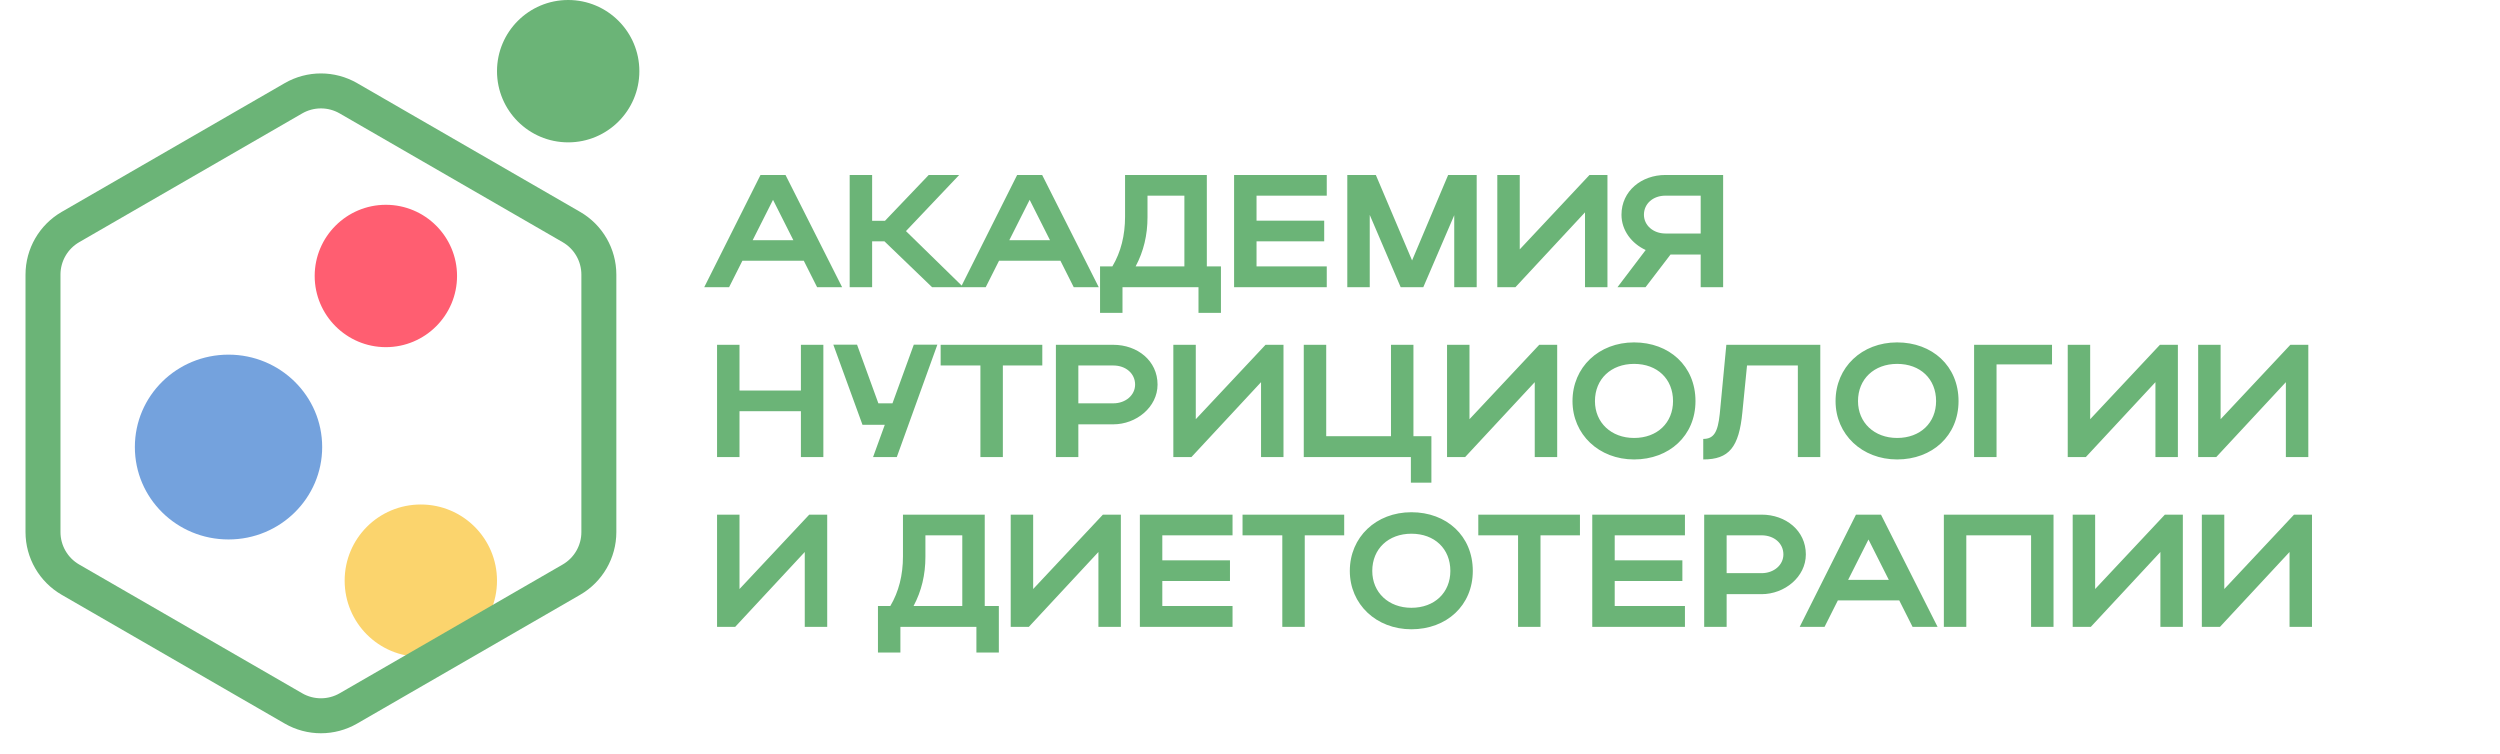
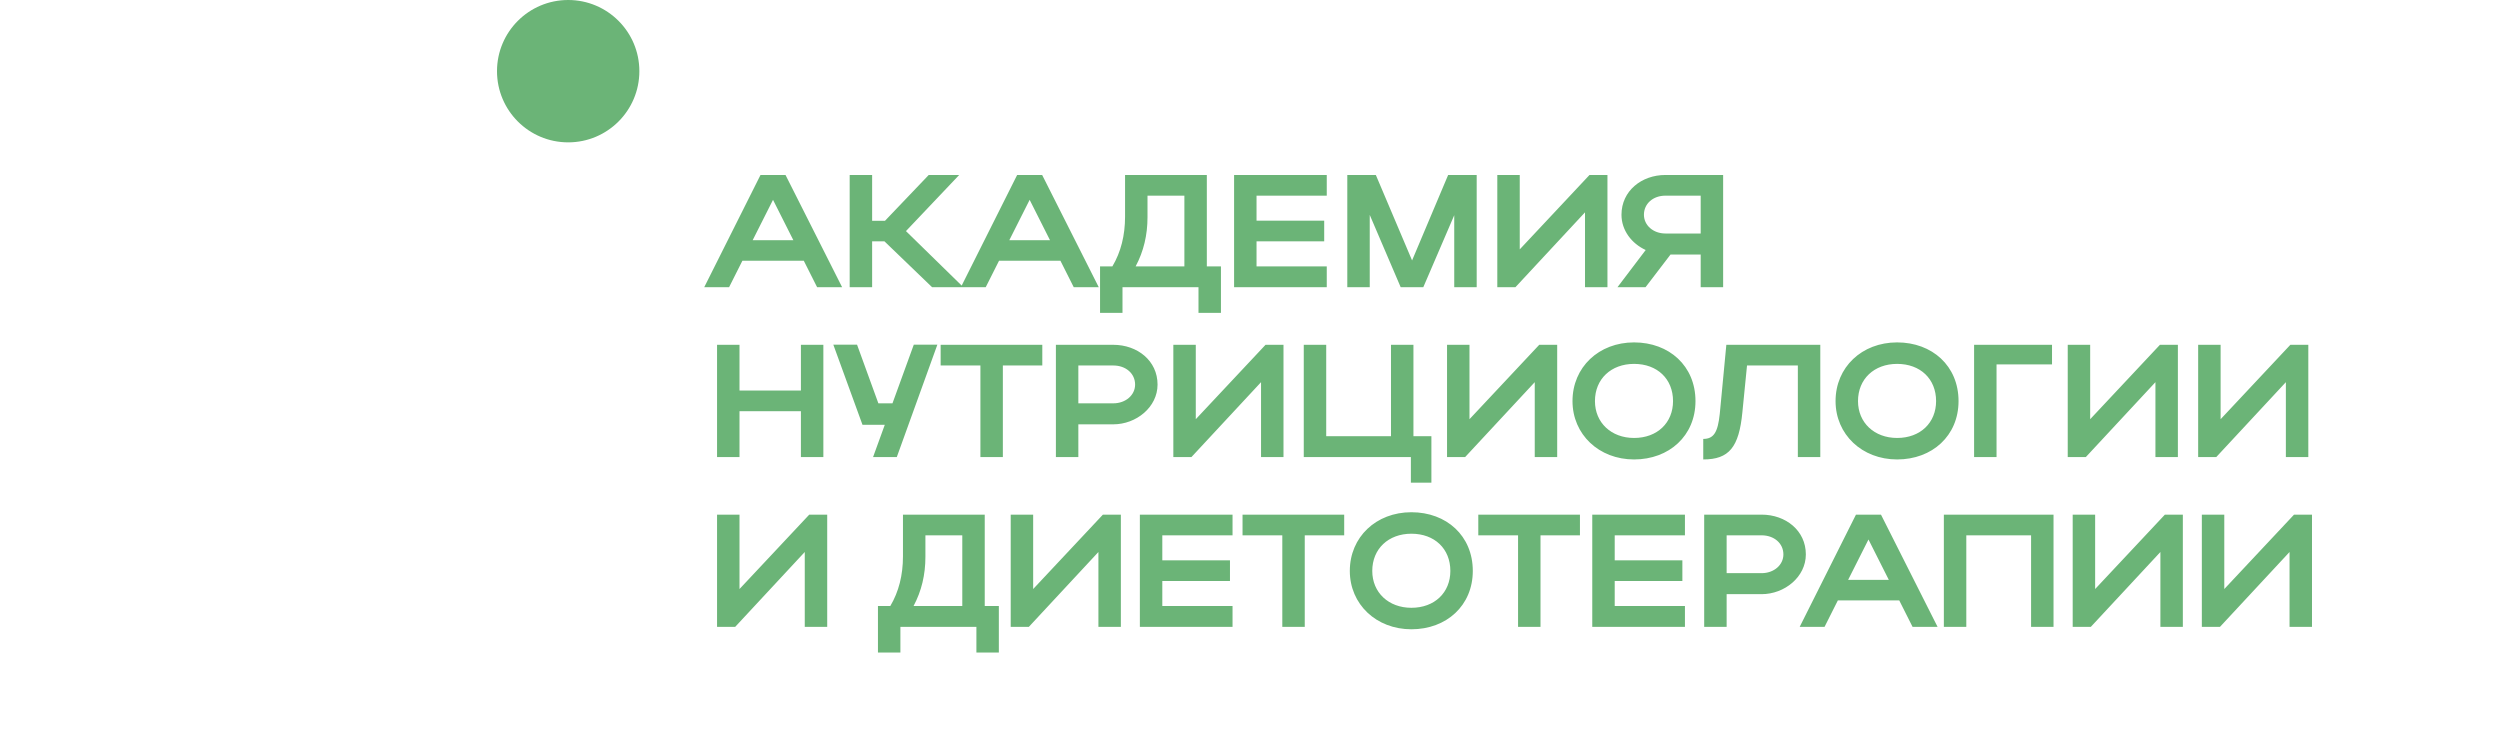
<svg xmlns="http://www.w3.org/2000/svg" width="1001" height="302" viewBox="0 0 1001 302" fill="none">
  <path d="M281.973 115L304.507 70.06H314.522L337.185 115H327.17L321.841 104.407H297.252L291.924 115H281.973ZM301.361 96.189H317.668L309.515 80.011L301.361 96.189ZM349.2 96.639V115H340.212V70.06H349.2V88.421H354.336L371.862 70.06H384.06L362.746 92.53L385.73 115H373.211L354.143 96.639H349.2ZM384.73 115L407.265 70.06H417.28L439.942 115H429.927L424.599 104.407H400.01L394.681 115H384.73ZM404.119 96.189H420.426L412.272 80.011L404.119 96.189ZM440.458 106.654H445.401C448.804 100.94 450.473 94.263 450.473 86.752V70.06H483.215V106.654H488.865V125.272H479.877V115H449.446V125.272H440.458V106.654ZM454.71 106.654H474.227V78.342H459.461V86.945C459.461 94.135 457.92 100.619 454.71 106.654ZM494.129 115V70.06H531.236V78.342H503.117V88.357H530.209V96.639H503.117V106.654H531.236V115H494.129ZM548.445 86.046V115H539.457V70.06H550.885L565.394 104.279L579.839 70.06H591.267V115H582.279V86.174L569.888 115H560.836L548.445 86.046ZM643.625 115H634.637V85.019L606.774 115H599.52V70.06H608.508V99.849L636.435 70.06H643.625V115ZM658.871 115H647.636L658.935 100.106C653.35 97.538 649.241 92.273 649.241 85.982C649.241 76.416 657.33 70.06 666.832 70.06H689.944V115H680.956V101.903H668.886L658.871 115ZM658.229 85.982C658.229 90.219 661.953 93.493 666.832 93.493H680.956V78.342H666.832C661.888 78.342 658.229 81.552 658.229 85.982ZM287.109 183V138.06H296.097V156.357H320.685V138.06H329.673V183H320.685V164.639H296.097V183H287.109ZM359.081 183H349.579L354.266 170.096H345.342L333.658 137.996H343.159L351.698 161.493H357.348L365.886 137.996H375.324L359.081 183ZM392.556 183V146.342H376.634V138.06H417.337V146.342H401.544V183H392.556ZM422.781 183V138.06H445.765C455.395 138.06 463.484 144.416 463.484 153.982C463.484 163.034 454.946 169.903 445.765 169.903H431.769V183H422.781ZM454.496 153.982C454.496 149.552 450.773 146.342 445.765 146.342H431.769V161.493H445.765C450.708 161.493 454.496 158.219 454.496 153.982ZM513.908 183H504.92V153.019L477.058 183H469.803V138.06H478.791V167.849L506.718 138.06H513.908V183ZM522.028 183V138.06H531.016V174.654H556.953V138.06H565.941V174.654H573.131V193.272H564.914V183H522.028ZM623.5 183H614.512V153.019L586.649 183H579.394V138.06H588.382V167.849L616.309 138.06H623.5V183ZM629.629 160.594C629.629 147.048 640.158 137.097 654.282 137.097C668.342 137.097 678.871 146.534 678.871 160.594C678.871 174.461 668.342 183.963 654.282 183.963C640.222 183.963 629.629 173.948 629.629 160.594ZM638.617 160.594C638.617 169.261 645.166 175.36 654.282 175.36C663.591 175.36 669.883 169.261 669.883 160.594C669.883 151.735 663.591 145.7 654.282 145.7C645.102 145.7 638.617 151.735 638.617 160.594ZM688.592 165.73L691.225 138.06H728.846V183H719.858V146.342H699.506L697.645 165.088C696.296 179.084 692.316 183.963 681.98 183.963V175.745C686.217 175.745 687.822 173.049 688.592 165.73ZM734.957 160.594C734.957 147.048 745.486 137.097 759.61 137.097C773.67 137.097 784.199 146.534 784.199 160.594C784.199 174.461 773.67 183.963 759.61 183.963C745.55 183.963 734.957 173.948 734.957 160.594ZM743.945 160.594C743.945 169.261 750.494 175.36 759.61 175.36C768.919 175.36 775.211 169.261 775.211 160.594C775.211 151.735 768.919 145.7 759.61 145.7C750.43 145.7 743.945 151.735 743.945 160.594ZM790.427 138.06H821.628V145.892H799.415V183H790.427V138.06ZM872.024 183H863.036V153.019L835.173 183H827.919V138.06H836.907V167.849L864.834 138.06H872.024V183ZM924.249 183H915.261V153.019L887.398 183H880.144V138.06H889.132V167.849L917.059 138.06H924.249V183ZM331.214 251H322.226V221.019L294.363 251H287.109V206.06H296.097V235.849L324.024 206.06H331.214V251ZM351.532 242.654H356.475C359.878 236.94 361.547 230.263 361.547 222.752V206.06H394.289V242.654H399.939V261.272H390.951V251H360.52V261.272H351.532V242.654ZM365.784 242.654H385.301V214.342H370.535V222.945C370.535 230.135 368.994 236.619 365.784 242.654ZM448.794 251H439.806V221.019L411.944 251H404.689V206.06H413.677V235.849L441.604 206.06H448.794V251ZM456.401 251V206.06H493.508V214.342H465.389V224.357H492.481V232.639H465.389V242.654H493.508V251H456.401ZM513.435 251V214.342H497.513V206.06H538.216V214.342H522.423V251H513.435ZM540.467 228.594C540.467 215.048 550.996 205.097 565.12 205.097C579.18 205.097 589.708 214.534 589.708 228.594C589.708 242.461 579.18 251.963 565.12 251.963C551.06 251.963 540.467 241.948 540.467 228.594ZM549.455 228.594C549.455 237.261 556.003 243.36 565.12 243.36C574.429 243.36 580.72 237.261 580.72 228.594C580.72 219.735 574.429 213.7 565.12 213.7C555.939 213.7 549.455 219.735 549.455 228.594ZM607.83 251V214.342H591.908V206.06H632.611V214.342H616.818V251H607.83ZM637.542 251V206.06H674.65V214.342H646.53V224.357H673.622V232.639H646.53V242.654H674.65V251H637.542ZM682.357 251V206.06H705.341C714.971 206.06 723.06 212.416 723.06 221.982C723.06 231.034 714.521 237.903 705.341 237.903H691.345V251H682.357ZM714.072 221.982C714.072 217.552 710.348 214.342 705.341 214.342H691.345V229.493H705.341C710.284 229.493 714.072 226.219 714.072 221.982ZM720.594 251L743.128 206.06H753.144L775.806 251H765.791L760.462 240.407H735.874L730.545 251H720.594ZM739.983 232.189H756.289L748.136 216.011L739.983 232.189ZM778.32 206.06H822.232V251H813.244V214.342H787.308V251H778.32V206.06ZM874.011 251H865.023V221.019L837.16 251H829.906V206.06H838.894V235.849L866.821 206.06H874.011V251ZM925.723 251H916.735V221.019L888.872 251H881.617V206.06H890.605V235.849L918.532 206.06H925.723V251Z" fill="#6BB477" />
  <circle cx="227.5" cy="28.5" r="28.5" fill="#6BB477" />
-   <path d="M183 110.5C183 126.219 170.219 139 154.5 139C138.781 139 126 126.219 126 110.5C126 94.781 138.781 82 154.5 82C170.219 82 183 94.781 183 110.5Z" fill="#FF5E71" />
-   <path d="M129 179C129 199.386 112.264 216 91.5 216C70.736 216 54 199.488 54 179C54 158.512 70.736 142 91.5 142C112.161 142 129 158.512 129 179Z" fill="#74A2DD" />
-   <path d="M199 232.5C199 249.304 185.388 263 168.5 263C151.612 263 138 249.388 138 232.5C138 215.612 151.612 202 168.5 202C185.304 202 199 215.612 199 232.5Z" fill="#FBD46D" />
-   <path d="M117.5 39.351C124.307 35.421 132.693 35.421 139.5 39.351L228.784 90.899C235.591 94.829 239.784 102.092 239.784 109.952V213.048C239.784 220.908 235.591 228.171 228.784 232.101L139.5 283.649C132.693 287.579 124.307 287.579 117.5 283.649L28.216 232.101C21.409 228.171 17.216 220.908 17.216 213.048V109.952C17.216 102.092 21.409 94.829 28.216 90.899L117.5 39.351Z" stroke="#6BB477" stroke-width="14" />
</svg>